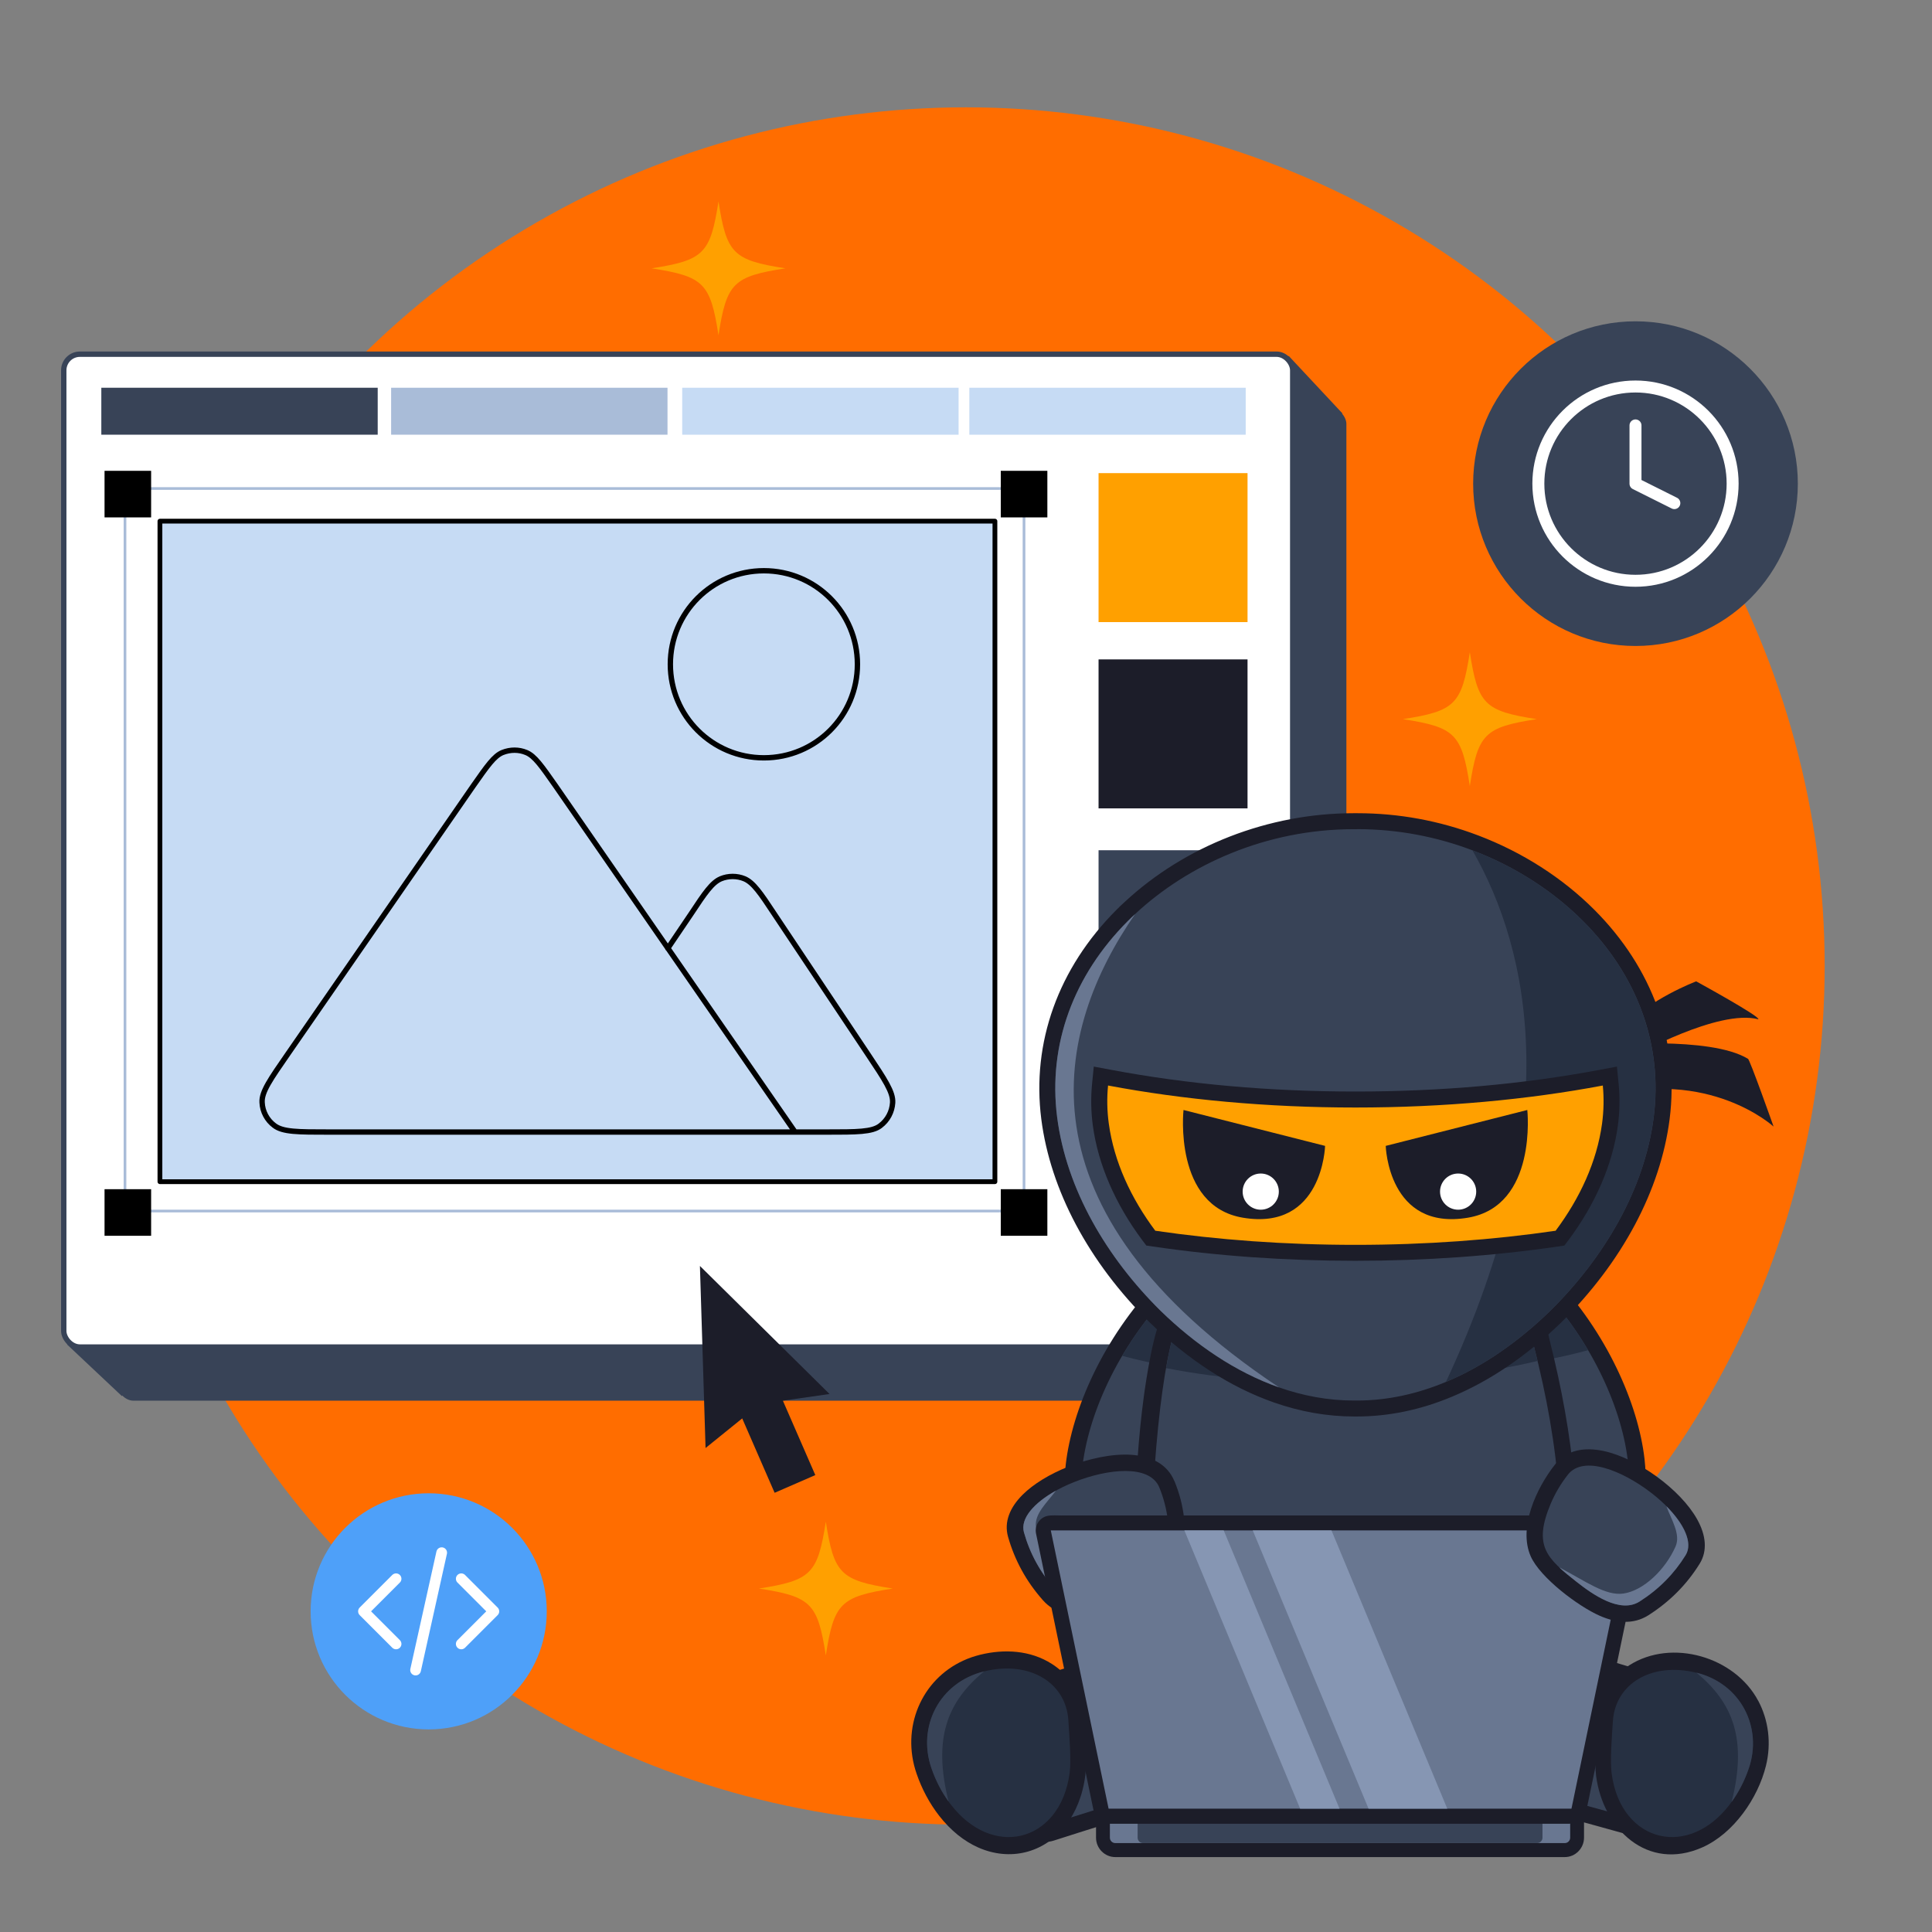
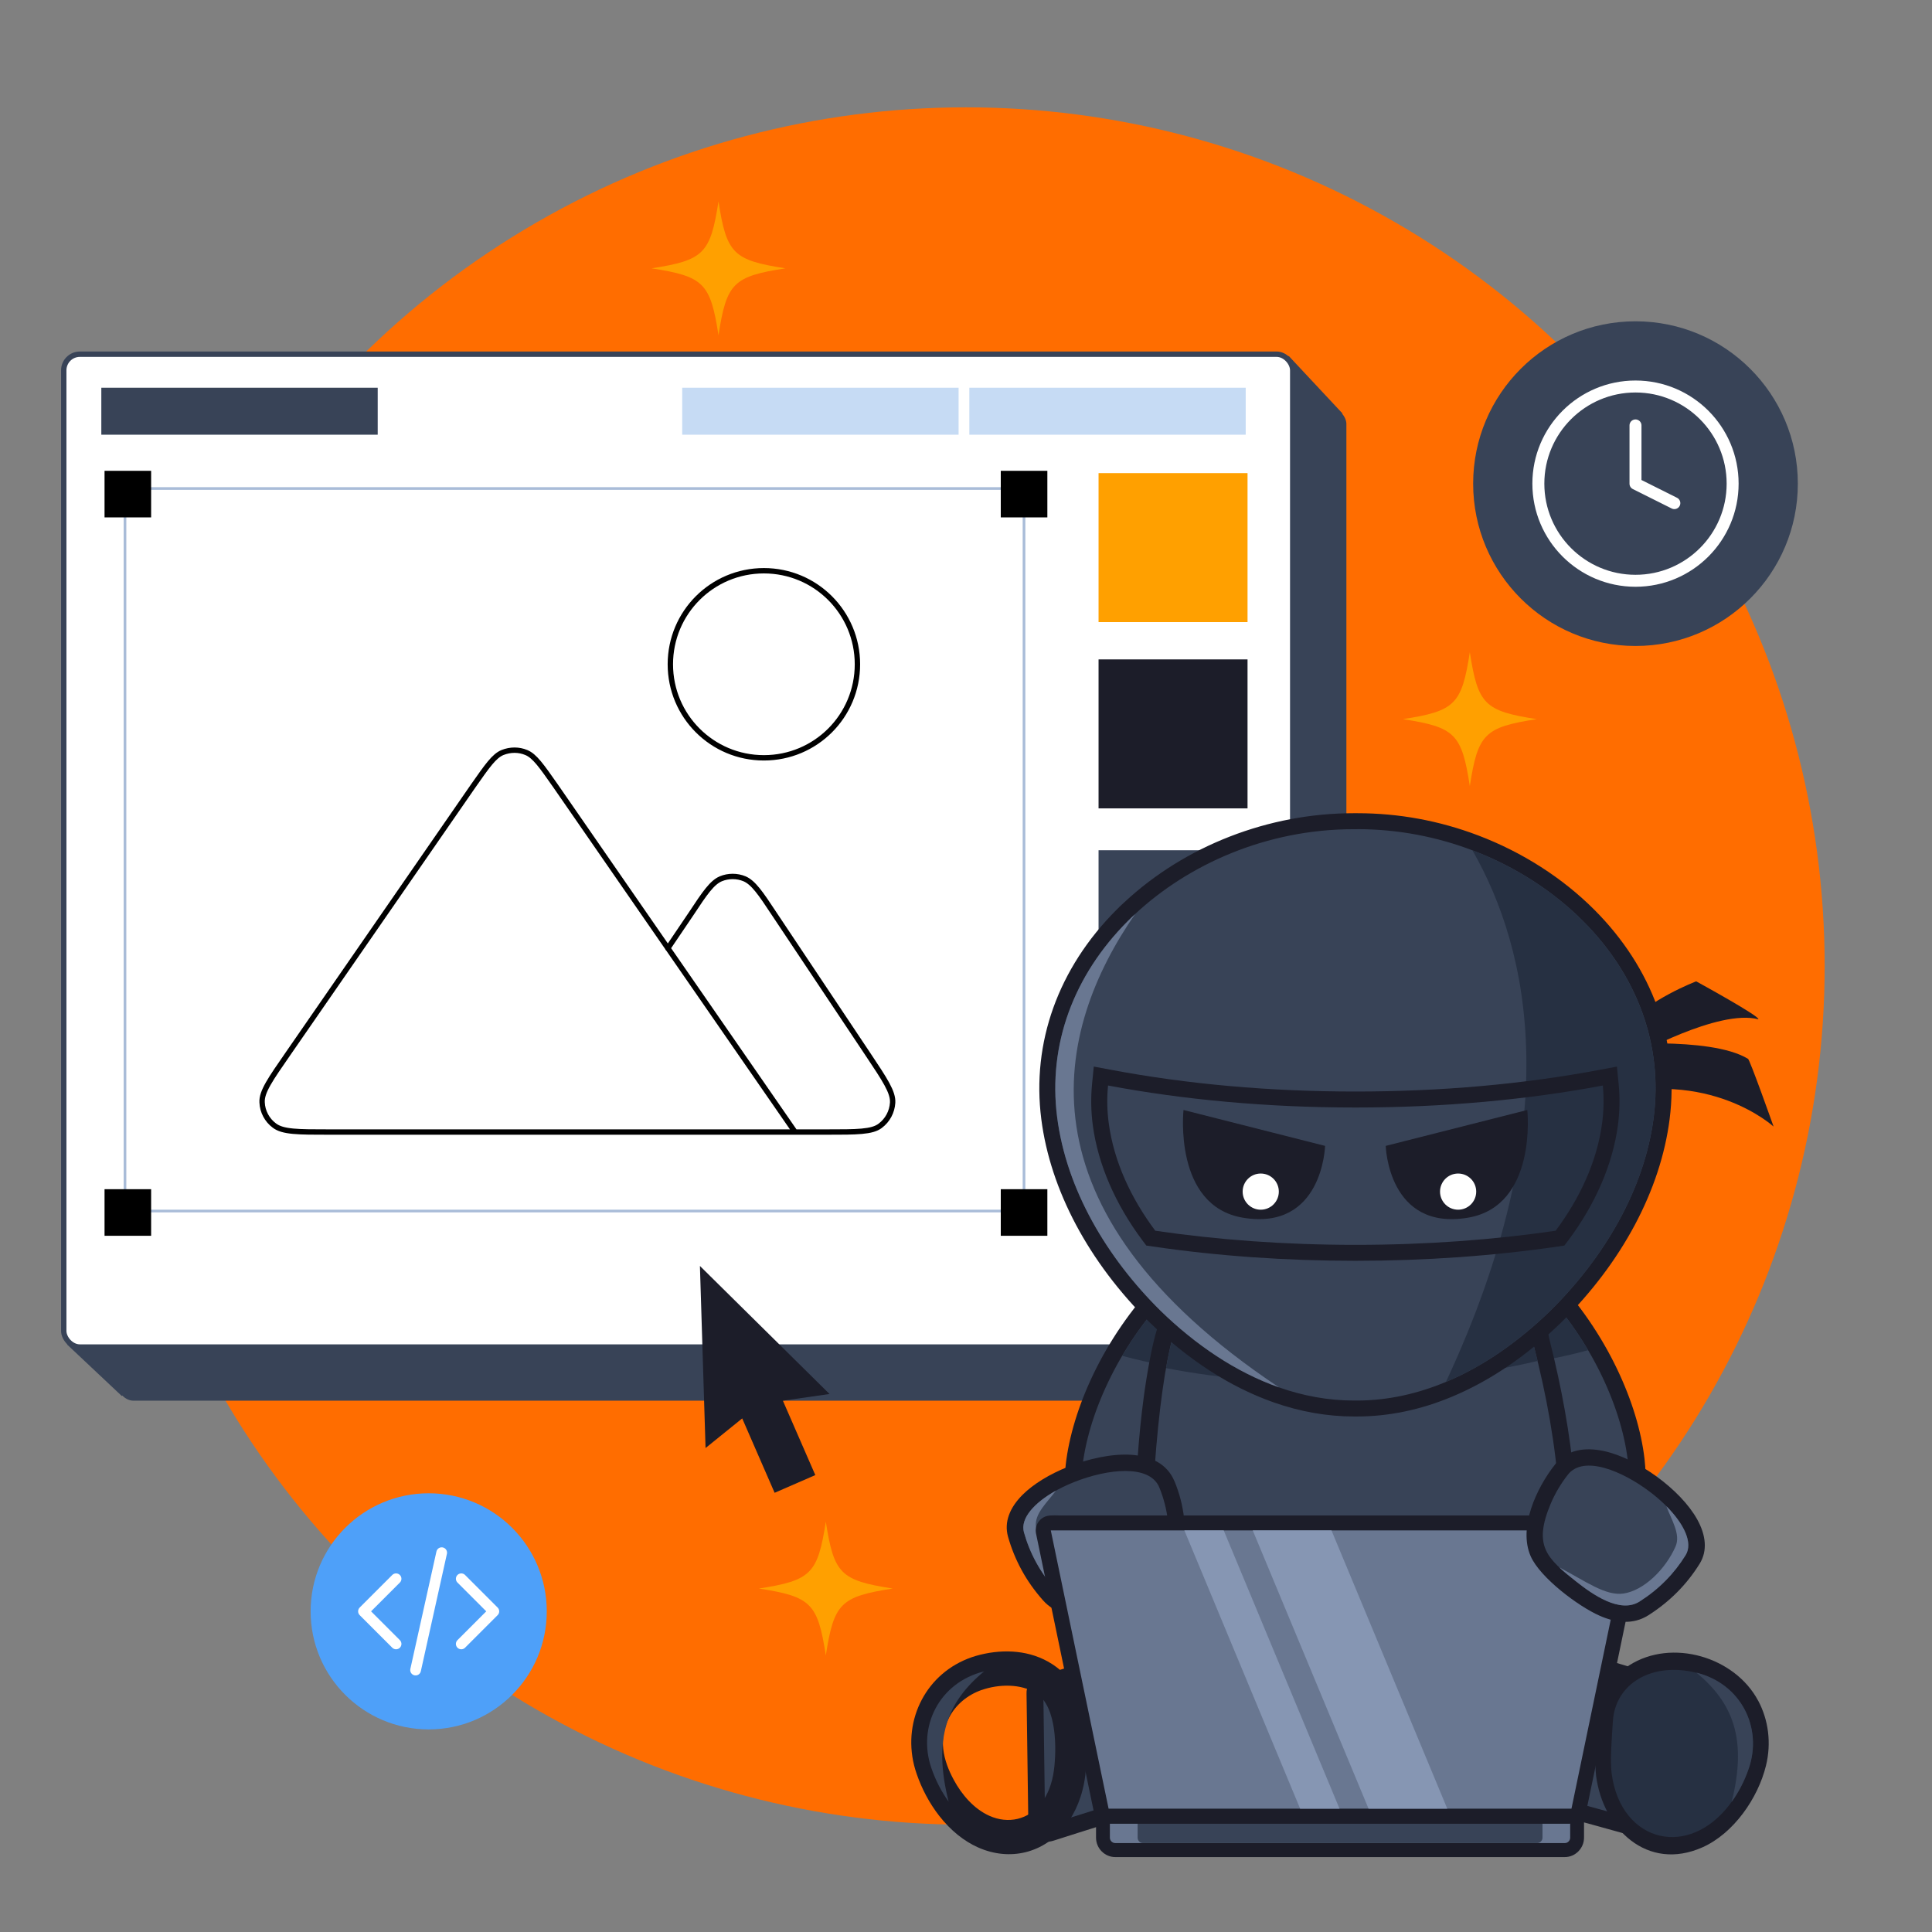
<svg xmlns="http://www.w3.org/2000/svg" id="Layer_2" data-name="Layer 2" viewBox="0 0 360 360">
  <rect x="0" y="0" width="360" height="360" fill="#808080" stroke="none" />
  <defs>
    <style>
      .cls-1 {
        fill: #ff6d00;
      }

      .cls-1, .cls-2, .cls-3, .cls-4, .cls-5, .cls-6, .cls-7, .cls-8, .cls-9, .cls-10, .cls-11, .cls-12, .cls-13, .cls-14, .cls-15, .cls-16, .cls-17 {
        stroke-width: 0px;
      }

      .cls-2, .cls-16 {
        fill: #384357;
      }

      .cls-18 {
        stroke: #384357;
        stroke-miterlimit: 10;
      }

      .cls-18, .cls-14 {
        fill: #fff;
      }

      .cls-3, .cls-12 {
        fill: #ffa000;
      }

      .cls-4 {
        fill: #697791;
      }

      .cls-4, .cls-6, .cls-8, .cls-12, .cls-13, .cls-15, .cls-16 {
        fill-rule: evenodd;
      }

      .cls-5 {
        fill: #4ea0f9;
      }

      .cls-8 {
        fill: #263042;
      }

      .cls-9 {
        fill: #a9bcd8;
      }

      .cls-10, .cls-13 {
        fill: #1c1d29;
      }

      .cls-11, .cls-19, .cls-20, .cls-21, .cls-22 {
        fill: none;
      }

      .cls-19, .cls-23 {
        stroke: #000;
      }

      .cls-19, .cls-23, .cls-20, .cls-21, .cls-22 {
        stroke-linecap: round;
        stroke-linejoin: round;
      }

      .cls-23 {
        stroke-width: .89px;
      }

      .cls-23, .cls-17 {
        fill: #c6dbf4;
      }

      .cls-20 {
        stroke: #a9bcd8;
        stroke-width: .5px;
      }

      .cls-21 {
        stroke-width: 2px;
      }

      .cls-21, .cls-22 {
        stroke: #fff;
      }

      .cls-15 {
        fill: #8696b3;
      }

      .cls-22 {
        stroke-width: 2.23px;
      }
    </style>
  </defs>
  <g id="Layer_2-2" data-name="Layer 2">
    <circle class="cls-1" cx="180" cy="180" r="160" />
    <path class="cls-3" d="M286.35,134c-9.73,1.51-10.96,2.74-12.47,12.47-1.51-9.73-2.74-10.96-12.47-12.47,9.73-1.51,10.96-2.74,12.47-12.47,1.51,9.73,2.74,10.96,12.47,12.47Z" />
    <path class="cls-3" d="M166.35,296c-9.73,1.51-10.96,2.74-12.47,12.47-1.51-9.73-2.74-10.96-12.47-12.47,9.73-1.51,10.96-2.74,12.47-12.47,1.51,9.73,2.74,10.96,12.47,12.47Z" />
    <path class="cls-3" d="M146.35,50c-9.73,1.51-10.96,2.74-12.47,12.47-1.51-9.73-2.74-10.96-12.47-12.47,9.73-1.51,10.96-2.74,12.47-12.47,1.51,9.73,2.74,10.96,12.47,12.47Z" />
    <rect class="cls-11" width="360" height="360" />
    <g>
      <rect class="cls-2" x="21.88" y="76" width="229" height="185" rx="3" ry="3" />
      <polygon class="cls-2" points="240.14 66.33 250.15 77.04 22.7 260.13 12.49 250.52 240.14 66.33" />
      <rect class="cls-18" x="11.88" y="66" width="229" height="185" rx="3" ry="3" />
      <rect class="cls-3" x="204.7" y="88.16" width="27.76" height="27.76" />
      <rect class="cls-10" x="204.7" y="122.87" width="27.76" height="27.76" />
      <rect class="cls-2" x="204.7" y="158.43" width="27.76" height="27.76" />
      <rect class="cls-20" x="23.29" y="91.03" width="167.52" height="134.63" />
-       <rect class="cls-23" x="29.8" y="97.11" width="155.59" height="123.08" />
      <path class="cls-19" d="M148.15,210.94h5.87c5.64,0,8.48,0,9.99-1.16,1.39-1.04,2.21-2.61,2.32-4.3.12-1.97-1.45-4.3-4.59-9.01l-17.49-26.21c-2.56-3.89-3.89-5.81-5.52-6.51-1.39-.58-3.02-.58-4.42,0-1.63.7-2.96,2.62-5.52,6.51l-4.36,6.45M148.15,210.94l-44.63-64.5c-2.61-3.72-3.89-5.58-5.46-6.22-1.39-.58-2.96-.58-4.42,0-1.57.64-2.85,2.5-5.46,6.22l-34.52,49.92c-3.25,4.7-4.94,7.09-4.82,9.06.06,1.69.93,3.31,2.27,4.3,1.57,1.22,4.42,1.22,10.17,1.22h86.87ZM159.77,123.78c0,9.65-7.79,17.43-17.43,17.43s-17.43-7.79-17.43-17.43,7.79-17.43,17.43-17.43,17.43,7.79,17.43,17.43Z" />
      <rect class="cls-7" x="19.48" y="87.73" width="8.68" height="8.68" />
      <rect class="cls-7" x="186.48" y="87.73" width="8.68" height="8.68" />
      <rect class="cls-7" x="19.48" y="221.59" width="8.68" height="8.68" />
      <rect class="cls-7" x="186.48" y="221.59" width="8.68" height="8.68" />
      <rect class="cls-2" x="18.88" y="72.25" width="51.5" height="8.75" />
-       <rect class="cls-9" x="72.88" y="72.25" width="51.5" height="8.75" />
      <rect class="cls-17" x="127.12" y="72.25" width="51.5" height="8.75" />
      <rect class="cls-17" x="180.62" y="72.25" width="51.5" height="8.75" />
    </g>
    <g>
      <g>
        <path class="cls-10" d="M289.91,287.53c-6.66-9.22-13.54-25.6-15.32-36.99-.57-3.65-.64-6.89-.05-9.38,1.75-7.41,8.09-7.35,13.75-4.34.37.2.69.46.94.77,10.29,10.76,16.03,24.12,17.2,34.24.44,3.86.23,7.34-.63,10.14-2.13,6.9-7.87,9.08-14.42,6.68-.61-.22-1.11-.62-1.46-1.11h0ZM280.77,249.58c1.59,10.2,7.64,24.78,13.65,33.46,2.87.8,4.51-.02,5.4-2.92.61-1.96.73-4.56.39-7.59-1.02-8.91-6.12-20.72-15.28-30.39-6.03-3.04-4.89,2.74-4.16,7.43h0Z" />
        <path class="cls-16" d="M292.46,285.7c-11.83-16.35-24.35-56.06-5.64-46.11,20.18,20.94,22.1,52.15,5.64,46.11h0Z" />
        <path class="cls-8" d="M278.66,254.84c-2.91-11.8-1.78-20.54,8.16-15.25,3.63,3.76,6.66,7.85,9.1,12-5.27,1.43-11.11,2.51-17.26,3.25h0Z" />
        <path class="cls-10" d="M224.25,250.62c.73-4.69,1.87-10.47-4.16-7.43-9.16,9.67-14.25,21.48-15.28,30.39-.35,3.02-.22,5.62.39,7.59,4.95,16.04,18.38-26.26,19.05-30.55h0ZM230.43,251.58c-1.78,11.39-8.66,27.78-15.32,36.99-3.52,4.9-13.63,1.74-15.89-5.56-.87-2.8-1.08-6.28-.63-10.14,1.16-10.12,6.91-23.48,17.2-34.24.25-.31.57-.57.94-.77,5.66-3.01,12-3.07,13.75,4.34.59,2.49.52,5.72-.05,9.37h0Z" />
        <path class="cls-16" d="M212.56,286.75c11.83-16.35,24.35-56.06,5.64-46.11-20.18,20.94-22.1,52.15-5.64,46.11h0Z" />
        <path class="cls-8" d="M226.36,255.89c2.91-11.8,1.78-20.54-8.16-15.25-3.63,3.76-6.66,7.85-9.1,12,5.27,1.42,11.11,2.51,17.26,3.25h0Z" />
        <path class="cls-10" d="M221.88,248.75c-4.4,14.29-4.61,40.13-4.39,55.25.08,5.94,1.41,7.36-5.76,9.13l-14.17,4.58.25,18.23c49.52-15.76,56.34-14.27,108.24.16l.25-18.18c-5.08-1.51-10.66-2.89-15.62-4.66-5.61-2-3.62-6.08-3.32-10.94,1.26-20.65-.64-36.82-6.18-56.67-11.53-6-49.27-6.05-59.31,3.1h0ZM216.88,244.88c11.54-11.99,55.33-12.3,68.52-4.02,1.91,1.08,2.84,6.84,3.39,9.02,4.5,17.91,6.02,33.39,4.83,52.81-.37,6-1.29,4.52,4.38,6.21l10.09,3.01c1.99.59,4.54.98,4.5,3.72l-.34,24.46c.01.31-.03.62-.11.94-.82,2.97-3.45,2.29-5.56,1.71-53.45-14.87-58.67-16.32-110.2.22-2.27.72-4.73.03-4.76-2.72l-.34-24.62c-.08-1.39.78-2.72,2.17-3.17,1.42-.46,17.92-5.67,17.91-5.82-.05-.61-.11-1.35-.12-2.56-.16-11.39-.08-29.31,1.89-43.82.34-2.54,1.93-13.47,3.75-15.37h0Z" />
        <path class="cls-16" d="M219.14,247.05c-3.09,9.13-5.13,31.85-4.77,56.98.07,4.57,1.21,4.89-2.95,5.9l-17.01,5.5.34,24.77c53.61-17.24,58.27-15.61,114.38,0l.34-24.6-16.4-4.89c-4.09-1-2.89-2.83-2.57-8.19,1.45-23.84-1.05-39.2-6.63-58.92-10.91-7.08-53.71-7.97-64.72,3.46h0Z" />
        <path class="cls-8" d="M219.14,247.05c-.67,1.99-1.3,4.66-1.86,7.88,21.12,4.14,48.46,3.62,69.22-1.34-.78-3.24-1.66-6.55-2.64-9.99-10.91-7.08-53.71-7.97-64.72,3.46h0Z" />
        <path class="cls-13" d="M212.94,297.53c-.03,3.36-.06,7.45-.09,10.81,25.3,6.21,51.59,6.23,78.87-2.21.19-2.68.21-8.36.4-11.04-23.98,6.24-51.79,8.42-79.18,2.43h0Z" />
        <path class="cls-10" d="M218.87,276.05c.45,1.1.82,2.22,1.12,3.35h0c.29,1.12.5,2.27.65,3.47.63,5.2-.13,8.39-2.15,10.83-1.94,2.34-4.68,3.53-8.38,5.04-1.82.74-4.4,1.71-7.07,2.07-3.2.43-6.41-.04-8.69-2.61-1.59-1.8-2.92-3.68-3.99-5.65-1.08-1.98-1.92-4.05-2.53-6.21-.77-2.74.34-5.44,2.71-7.81,2.02-2.01,5.05-3.86,8.53-5.24,3.75-1.48,8.13-2.45,11.72-2.21,3.71.25,6.73,1.71,8.06,4.95h0ZM214.06,280.89c-.23-.87-.52-1.74-.86-2.58-.29-.71-1.36-1.05-2.78-1.15-2.64-.17-6.04.6-9.05,1.79-2.72,1.07-5.01,2.44-6.44,3.87-.83.83-1.29,1.52-1.18,1.92.48,1.72,1.15,3.37,2.02,4.95.87,1.6,1.93,3.11,3.19,4.53.61.69,1.88.77,3.26.58,1.92-.26,4.04-1.06,5.55-1.68,2.87-1.18,4.98-2.07,5.98-3.28.92-1.11,1.22-2.94.82-6.28-.1-.87-.28-1.76-.51-2.66h0Z" />
        <path class="cls-16" d="M216.03,277.18c.79,1.94,1.32,3.96,1.57,6.03,1.03,8.54-2.1,10.03-8.66,12.72-3.33,1.36-9.39,3.54-12.28.28-2.85-3.22-4.77-6.79-5.86-10.67-.92-3.24,3.44-7.05,9.43-9.41,6.17-2.44,14.01-3.33,15.8,1.05h0Z" />
        <path class="cls-4" d="M212.85,294.2c-1.12.58-2.43,1.13-3.91,1.73-3.33,1.36-9.39,3.54-12.28.28-2.85-3.22-4.77-6.79-5.86-10.67-.73-2.57,1.87-5.5,5.95-7.78-1.56,2.16-4.05,4.28-3.71,6.76.65,4.68,3.47,9.53,6.9,11.08,3.09,1.4,7.43-.26,12.91-1.41h0Z" />
        <path class="cls-10" d="M207.81,334.71h83.77c1.97,0,3.58,1.64,3.58,3.61v4.11c0,1.96-1.61,3.61-3.58,3.61h-83.77c-1.97,0-3.58-1.64-3.58-3.61v-4.11c0-1.97,1.61-3.61,3.58-3.61h0Z" />
        <path class="cls-4" d="M207.81,337.32h83.77c.55,0,1,.45,1,1v4.11c0,.55-.45,1-1,1h-83.77c-.55,0-1-.45-1-1v-4.11c0-.55.45-1,1-1h0Z" />
        <path class="cls-16" d="M212.98,337.32h73.44c.55,0,1,.45,1,1v4.11c0,.55-.45,1-1,1h-73.44c-.55,0-1-.45-1-1v-4.11c0-.55.45-1,1-1h0Z" />
        <path class="cls-10" d="M197.83,282.38h105.76c2.96,0,2.9,2.56,2.48,4.57l-10.52,50.65c-.35,1.67-1.68,2.23-3.18,2.23h-85.82c-1.42,0-2.59-1.06-2.77-2.42l-10.73-51.65c-.31-1.51.66-2.99,2.16-3.3.73-.15,1.87-.07,2.6-.07h0ZM199.23,287.97l9.6,46.25h81.72l9.6-46.25h-100.93Z" />
        <polygon class="cls-4" points="195.8 285.17 249.69 285.17 303.59 285.17 292.82 337.02 249.69 337.02 206.57 337.02 195.8 285.17 195.8 285.17" />
        <polygon class="cls-15" points="233.43 285.17 248.1 285.17 269.68 337.02 255.01 337.02 233.43 285.17 233.43 285.17" />
        <polygon class="cls-15" points="220.69 285.17 228.02 285.17 249.6 337.02 242.26 337.02 220.69 285.17 220.69 285.17" />
        <path class="cls-10" d="M294.56,276.66c-1.92,2.44-4.97,8.05-3.71,10.93.96,2.19,10.28,10.03,13.01,8.29,3.1-1.97,5.68-4.54,7.62-7.67,1.59-2.58-13.95-15.31-16.92-11.55h0ZM289.73,272.92c2.17-2.76,5.48-3.32,9.12-2.54,6.23,1.35,14.28,7.12,17.4,12.74,1.63,2.93,1.95,5.84.46,8.25-2.44,3.94-5.64,7.11-9.54,9.6-2.89,1.84-6.11,1.41-9.07.11-4.04-1.77-11.14-7.13-12.88-11.1-2.34-5.33,1.06-12.68,4.51-17.06h0Z" />
        <path class="cls-16" d="M292.15,274.79c-1.3,1.65-2.36,3.44-3.18,5.36-3.35,7.93-.75,10.22,4.82,14.61,2.83,2.23,8.05,6,11.73,3.66,3.63-2.31,6.46-5.21,8.58-8.64,1.77-2.87-1.36-7.73-6.47-11.65-5.26-4.04-12.55-7.07-15.48-3.35h0Z" />
        <path class="cls-4" d="M290.5,292.02c.92.87,2.02,1.75,3.28,2.74,2.83,2.23,8.05,6,11.73,3.66,3.63-2.31,6.46-5.21,8.58-8.64,1.41-2.27-.28-5.8-3.58-9.12.91,2.51,2.72,5.23,1.7,7.52-1.91,4.32-5.96,8.2-9.69,8.75-3.36.49-7.07-2.3-12.03-4.91h0Z" />
        <path class="cls-10" d="M306.47,315.73c-3.88,2.48-3.76,10.44-3.27,14.18.78,6.04,5.38,11.39,11.93,8.47,6.18-2.75,10.69-12.07,7.42-18.23-2.76-5.21-10.97-7.68-16.07-4.42h0ZM327.62,316.91c1.91,3.6,2.48,7.89,1.44,12.11-1.49,6.07-6.04,12.62-11.83,15.2-10.29,4.58-18.54-3.47-19.82-13.31-.31-2.38-.18-9.67.59-12.82.82-3.32,2.8-6.01,5.59-7.79,7.92-5.05,19.67-1.59,24.02,6.61h0Z" />
        <path class="cls-8" d="M316.11,311.69c-8.4-2.07-15.13,2.09-15.57,9.02-.19,2.94-.55,7.36-.24,9.7.85,6.59,4.59,10.67,9.08,11.66,4.19.93,9.04-.82,12.83-5.71,1.44-1.86,2.69-4.07,3.63-6.8,2.64-7.63-1.44-15.83-9.74-17.88h0Z" />
        <path class="cls-16" d="M322.67,335.75c1.25-1.73,2.34-3.75,3.18-6.19,2.64-7.63-1.44-15.83-9.74-17.88,6.77,5.6,9.51,12.34,6.56,24.07h0Z" />
        <path class="cls-10" d="M182.67,308.33c4.49-1.1,9.34-.83,13.32,1.71,2.81,1.79,4.81,4.5,5.64,7.85.78,3.17.91,10.53.6,12.93-.49,3.81-1.82,6.97-3.69,9.36-4,5.13-10.36,6.7-16.29,4.06-2.58-1.15-5.07-3.1-7.26-5.91h0c-1.82-2.34-3.22-5-4.19-7.81-.18-.52-.34-1.06-.48-1.61-1.05-4.26-.48-8.58,1.45-12.21,1.89-3.57,5.08-6.44,9.29-7.9.51-.17,1.04-.33,1.6-.47h0ZM182.97,314.88c-2.79.97-4.88,2.82-6.08,5.09-2.11,3.98-1.17,7.99.83,11.68,1.49,2.76,3.75,5.41,6.64,6.7,3.52,1.57,7.26.73,9.65-2.34,1.19-1.53,2.04-3.61,2.38-6.2.49-3.77.61-11.8-3.3-14.29-2.86-1.83-6.99-1.72-10.12-.63h0Z" />
-         <path class="cls-8" d="M183.38,311.44c8.47-2.09,15.25,2.11,15.69,9.09.19,2.97.55,7.42.25,9.78-.86,6.64-4.63,10.75-9.16,11.76-4.22.94-9.11-.83-12.94-5.76-1.45-1.87-2.71-4.1-3.66-6.85-2.66-7.69,1.45-15.96,9.82-18.02h0Z" />
+         <path class="cls-8" d="M183.38,311.44h0Z" />
        <path class="cls-16" d="M176.76,335.7c-1.26-1.74-2.36-3.78-3.21-6.24-2.66-7.69,1.45-15.96,9.82-18.02-6.83,5.65-9.59,12.44-6.61,24.26h0Z" />
      </g>
      <g>
        <path class="cls-13" d="M330.48,209.92s-12.05-11.08-31.97-5.41c.36-1.21.5-9.73.5-9.73,0,0,19.64-1.8,26.69,2.51.26-.14,4.78,12.63,4.78,12.63Z" />
        <path class="cls-13" d="M304.48,196.78s15.74-8.82,23.16-6.85c.45-.49-11.58-7.07-11.58-7.07,0,0-8.9,3.37-13.31,8.53-.04-.94,1.72,5.39,1.72,5.39Z" />
        <path class="cls-6" d="M308.15,208.15c-1.73,13.52-9.27,26.2-19.28,36.1-10.09,9.8-22.64,16.81-36.31,16.72-13.67.09-26.22-6.92-36.31-16.72-10-9.9-17.55-22.58-19.28-36.1-1.72-13.51,3.07-26.4,13.16-36.51,10-10.01,25.29-17.24,42.42-17.14,17.13-.1,32.43,7.13,42.42,17.14,10.09,10.11,14.88,23,13.16,36.51Z" />
        <g>
          <path class="cls-16" d="M252.29,262.46c-4.8,0-9.67-.85-14.46-2.54-7.88-2.76-15.48-7.68-22.62-14.6-11.07-10.95-18.07-24.08-19.72-36.97-1.76-13.81,3.07-27.21,13.58-37.75.31-.31.62-.62.94-.92h0s.47-.45.47-.45c11.05-10.3,26.26-16.21,41.71-16.21h.7c7.52,0,14.92,1.36,21.99,4.05,8.03,3.04,15.34,7.72,21.13,13.53,10.52,10.54,15.34,23.95,13.58,37.75-1.65,12.9-8.65,26.02-19.71,36.96-6.29,6.11-12.99,10.68-19.91,13.57-5.68,2.38-11.46,3.58-17.18,3.58h-.54Z" />
          <path class="cls-10" d="M252.92,154.5c7.63,0,14.88,1.45,21.46,3.95,8.08,3.06,15.14,7.71,20.61,13.19,10.09,10.11,14.88,23,13.16,36.51-1.73,13.52-9.27,26.2-19.28,36.1-5.76,5.59-12.32,10.28-19.44,13.25-5.26,2.2-10.83,3.47-16.6,3.47-.09,0-.18,0-.27,0-.09,0-.18,0-.27,0-4.82,0-9.49-.88-13.96-2.45-8.13-2.86-15.61-7.99-22.07-14.27-10.01-9.9-17.55-22.58-19.28-36.1-1.72-13.51,3.07-26.4,13.16-36.51.45-.45.9-.89,1.37-1.32,0,0,0,0,0,0,9.92-9.25,24.47-15.81,40.7-15.81.12,0,.23,0,.35,0,.12,0,.24,0,.35,0M252.92,151.53h-.37s-.33,0-.33,0c-15.83,0-31.4,6.05-42.73,16.61l-.95.88v.02c-.17.17-.34.34-.51.5-10.85,10.87-15.82,24.72-14,38.99,1.69,13.23,8.84,26.66,20.14,37.83,7.31,7.1,15.1,12.12,23.18,14.96,4.95,1.74,9.98,2.62,14.95,2.62h.29s.25,0,.25,0c5.92,0,11.89-1.24,17.75-3.7,7.09-2.96,13.94-7.63,20.36-13.86,11.32-11.19,18.47-24.63,20.16-37.85,1.82-14.27-3.16-28.12-14.01-38.99-5.95-5.96-13.44-10.75-21.66-13.87-7.24-2.75-14.81-4.14-22.51-4.14h0Z" />
        </g>
        <path class="cls-8" d="M308.15,208.15c-1.73,13.52-9.27,26.2-19.28,36.1-5.76,5.59-12.32,10.28-19.44,13.25,22.62-48.47,15.68-80.29,4.94-99.05,8.08,3.06,15.14,7.71,20.61,13.19,10.09,10.11,14.88,23,13.16,36.51Z" />
        <path class="cls-4" d="M238.33,258.52c-8.13-2.86-15.61-7.99-22.07-14.27-10.01-9.9-17.55-22.58-19.28-36.1-1.72-13.51,3.07-26.4,13.16-36.51.45-.45.9-.89,1.37-1.32-14.78,21.35-23.32,54.78,26.82,88.2Z" />
        <g>
-           <path class="cls-12" d="M252.56,233.44c-12.91,0-25.53-.89-37.52-2.65l-.61-.09-.37-.49c-4.9-6.55-7.99-13.69-8.94-20.65-.34-2.49-.39-5-.15-7.45l.16-1.62,1.6.3c14.36,2.7,29.77,4.07,45.82,4.07s31.47-1.37,45.82-4.07l1.6-.3.16,1.62c.24,2.45.19,4.96-.15,7.45-.95,6.95-4.04,14.09-8.94,20.65l-.37.49-.61.09c-11.99,1.76-24.61,2.65-37.52,2.65Z" />
          <path class="cls-10" d="M298.66,202.27c.23,2.33.18,4.7-.14,7.1-.97,7.11-4.14,13.92-8.65,19.96-11.61,1.7-24.18,2.63-37.3,2.63s-25.69-.93-37.3-2.63c-4.52-6.04-7.69-12.85-8.66-19.96-.33-2.4-.37-4.77-.14-7.1,13.96,2.63,29.59,4.1,46.1,4.1s32.14-1.47,46.1-4.1M301.31,198.74l-3.2.6c-14.27,2.69-29.59,4.05-45.55,4.05s-31.28-1.36-45.55-4.05l-3.2-.6-.32,3.24c-.25,2.57-.2,5.19.15,7.79.98,7.2,4.17,14.58,9.22,21.34l.74.98,1.22.18c12.06,1.77,24.75,2.66,37.73,2.66s25.68-.9,37.73-2.66l1.22-.18.74-.98c5.05-6.76,8.24-14.14,9.22-21.33.35-2.6.41-5.23.15-7.79l-.32-3.24h0Z" />
        </g>
        <g>
          <g>
            <path class="cls-13" d="M258.21,213.52l26.38-6.69s1.94,17.88-11.06,20.07c-14.89,2.51-15.32-13.38-15.32-13.38Z" />
            <path class="cls-13" d="M246.91,213.52l-26.38-6.69s-1.94,17.88,11.06,20.07c14.89,2.51,15.32-13.38,15.32-13.38Z" />
          </g>
          <g>
            <circle class="cls-14" cx="271.7" cy="222.04" r="3.37" />
            <circle class="cls-14" cx="234.92" cy="222.04" r="3.37" />
          </g>
        </g>
      </g>
    </g>
    <polygon class="cls-10" points="154.57 259.75 130.42 235.89 131.47 269.82 138.3 264.3 144.34 278.16 151.92 274.86 145.88 261 154.57 259.75" />
    <circle class="cls-2" cx="304.75" cy="90.12" r="30.25" />
    <circle class="cls-5" cx="79.88" cy="300.25" r="22" />
    <path class="cls-22" d="M304.75,79.27v10.86l7.24,3.62M322.85,90.12c0,9.99-8.11,18.1-18.1,18.1s-18.1-8.11-18.1-18.1,8.11-18.1,18.1-18.1,18.1,8.11,18.1,18.1Z" />
    <path class="cls-21" d="M85.95,306.32l6.07-6.07-6.07-6.07M73.8,294.18l-6.07,6.07,6.07,6.07M82.3,289.32l-4.86,21.87" />
  </g>
</svg>